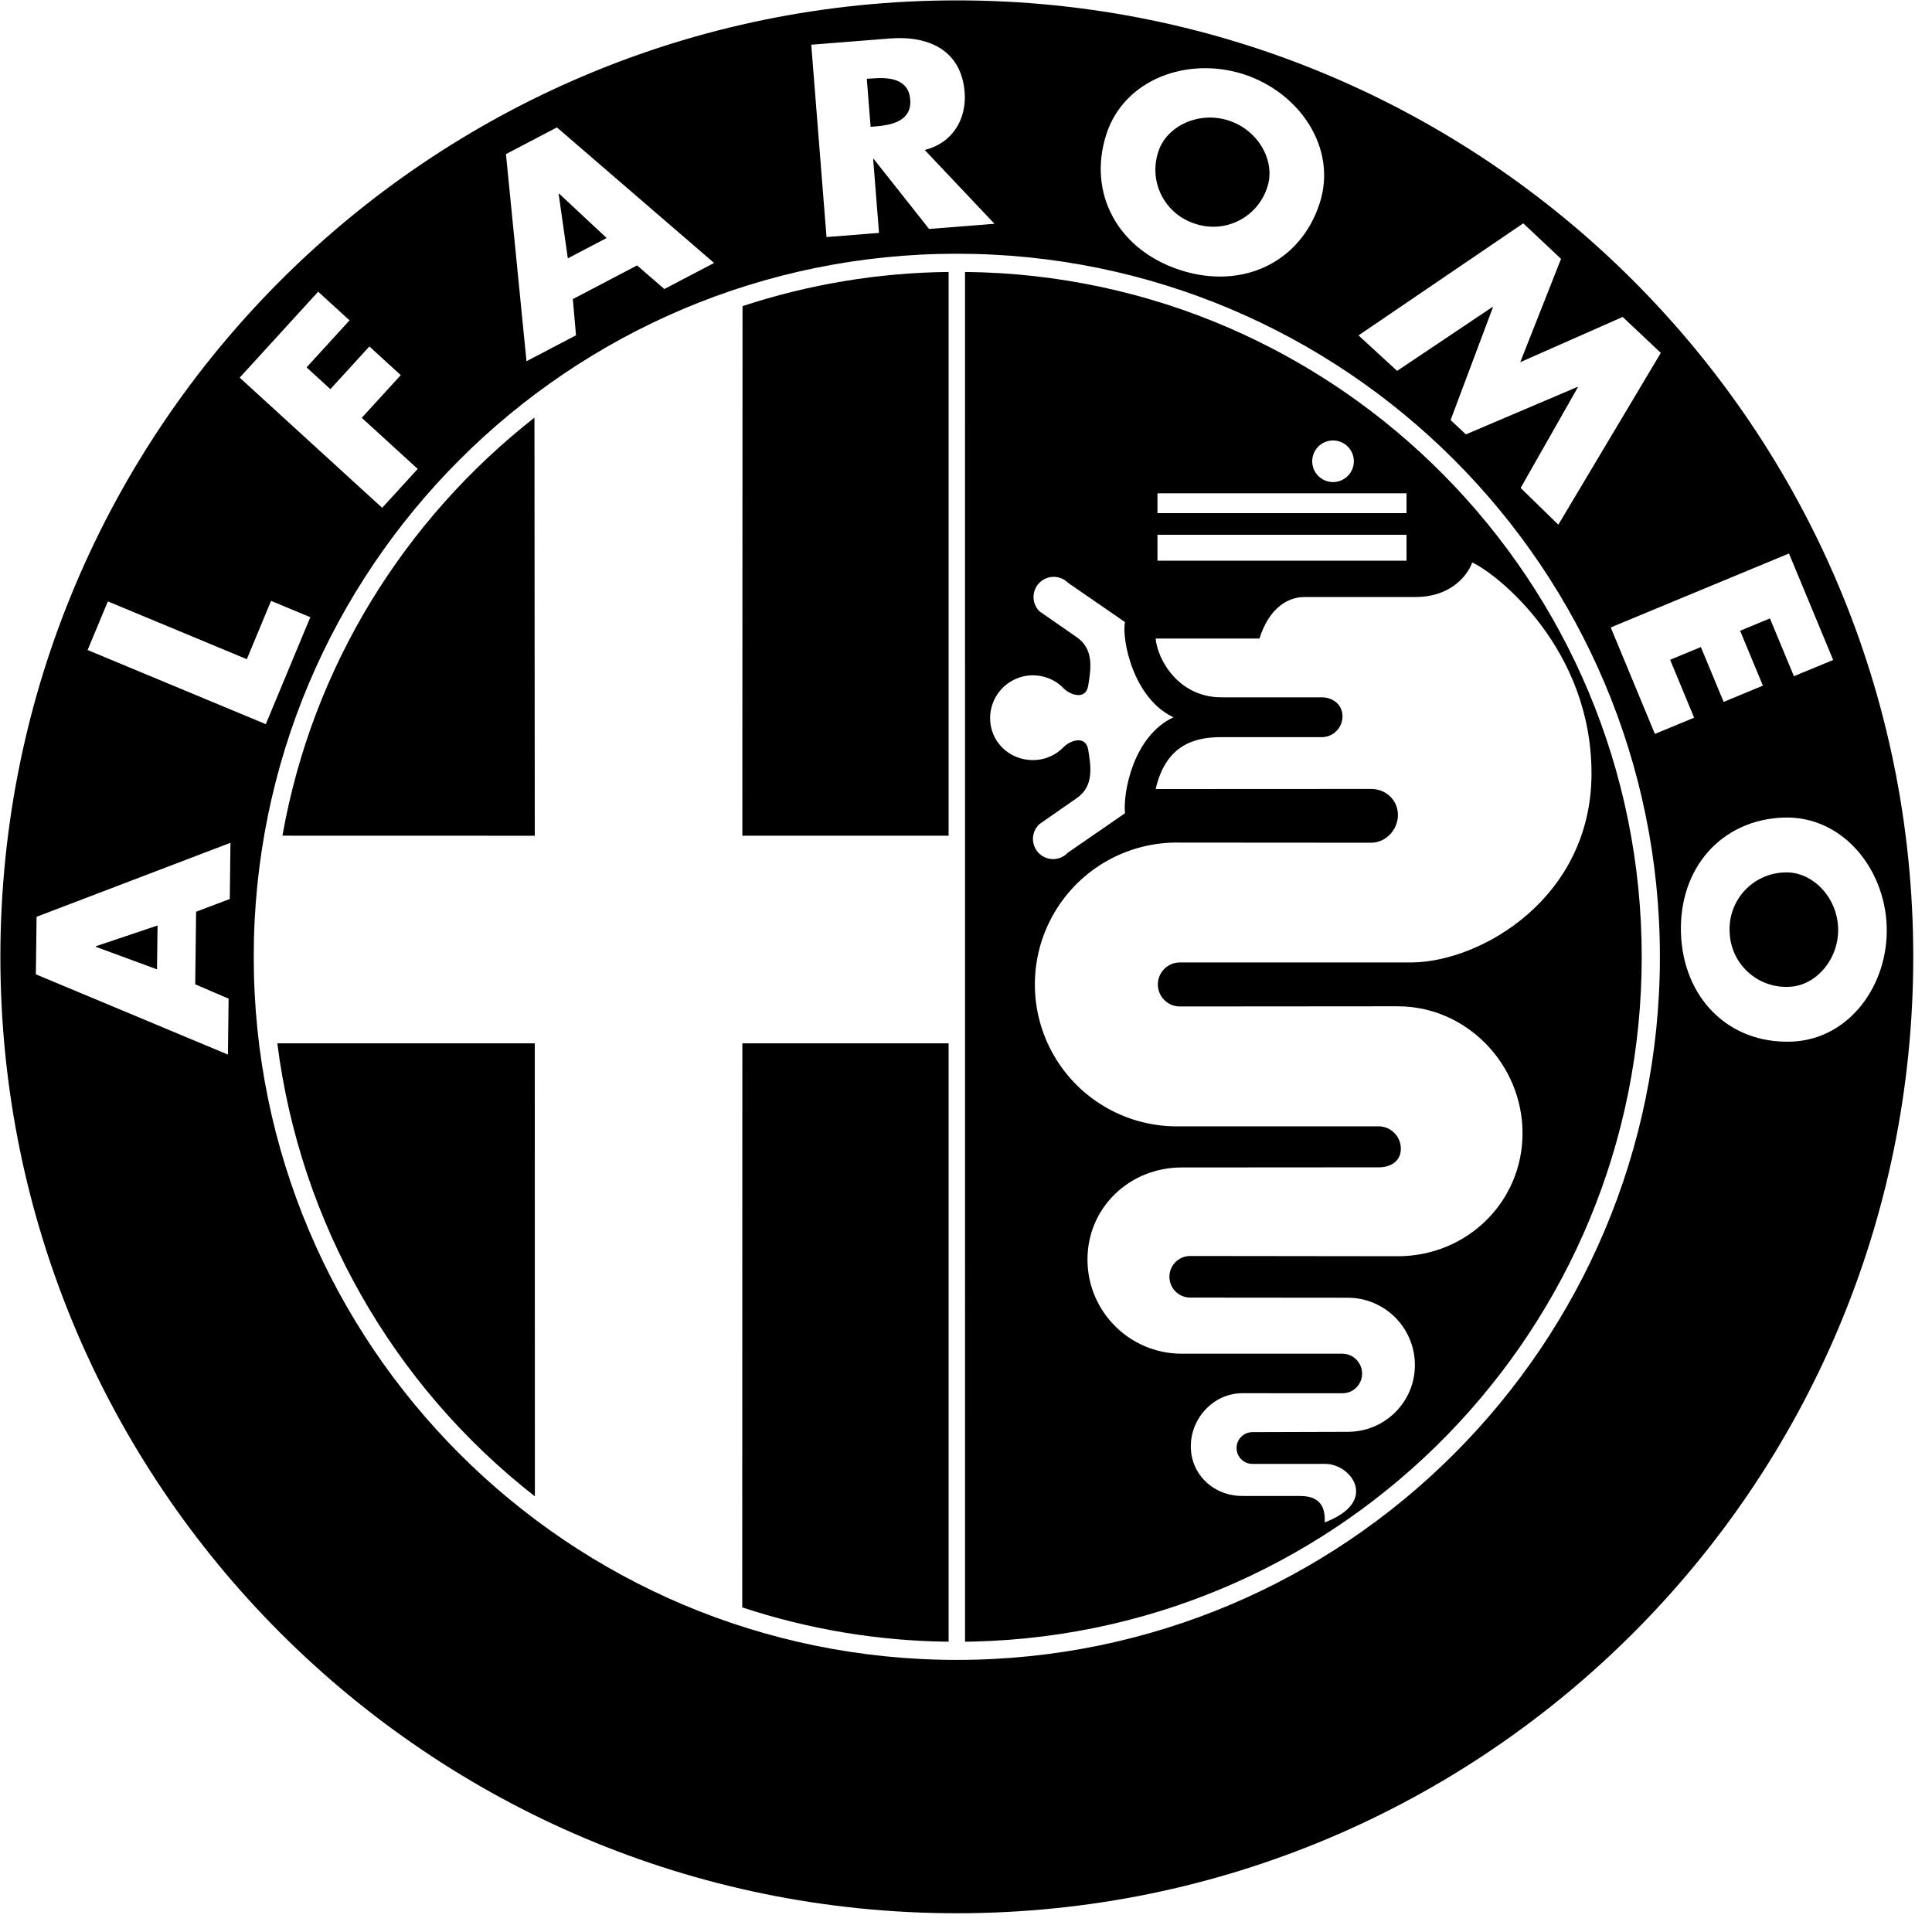
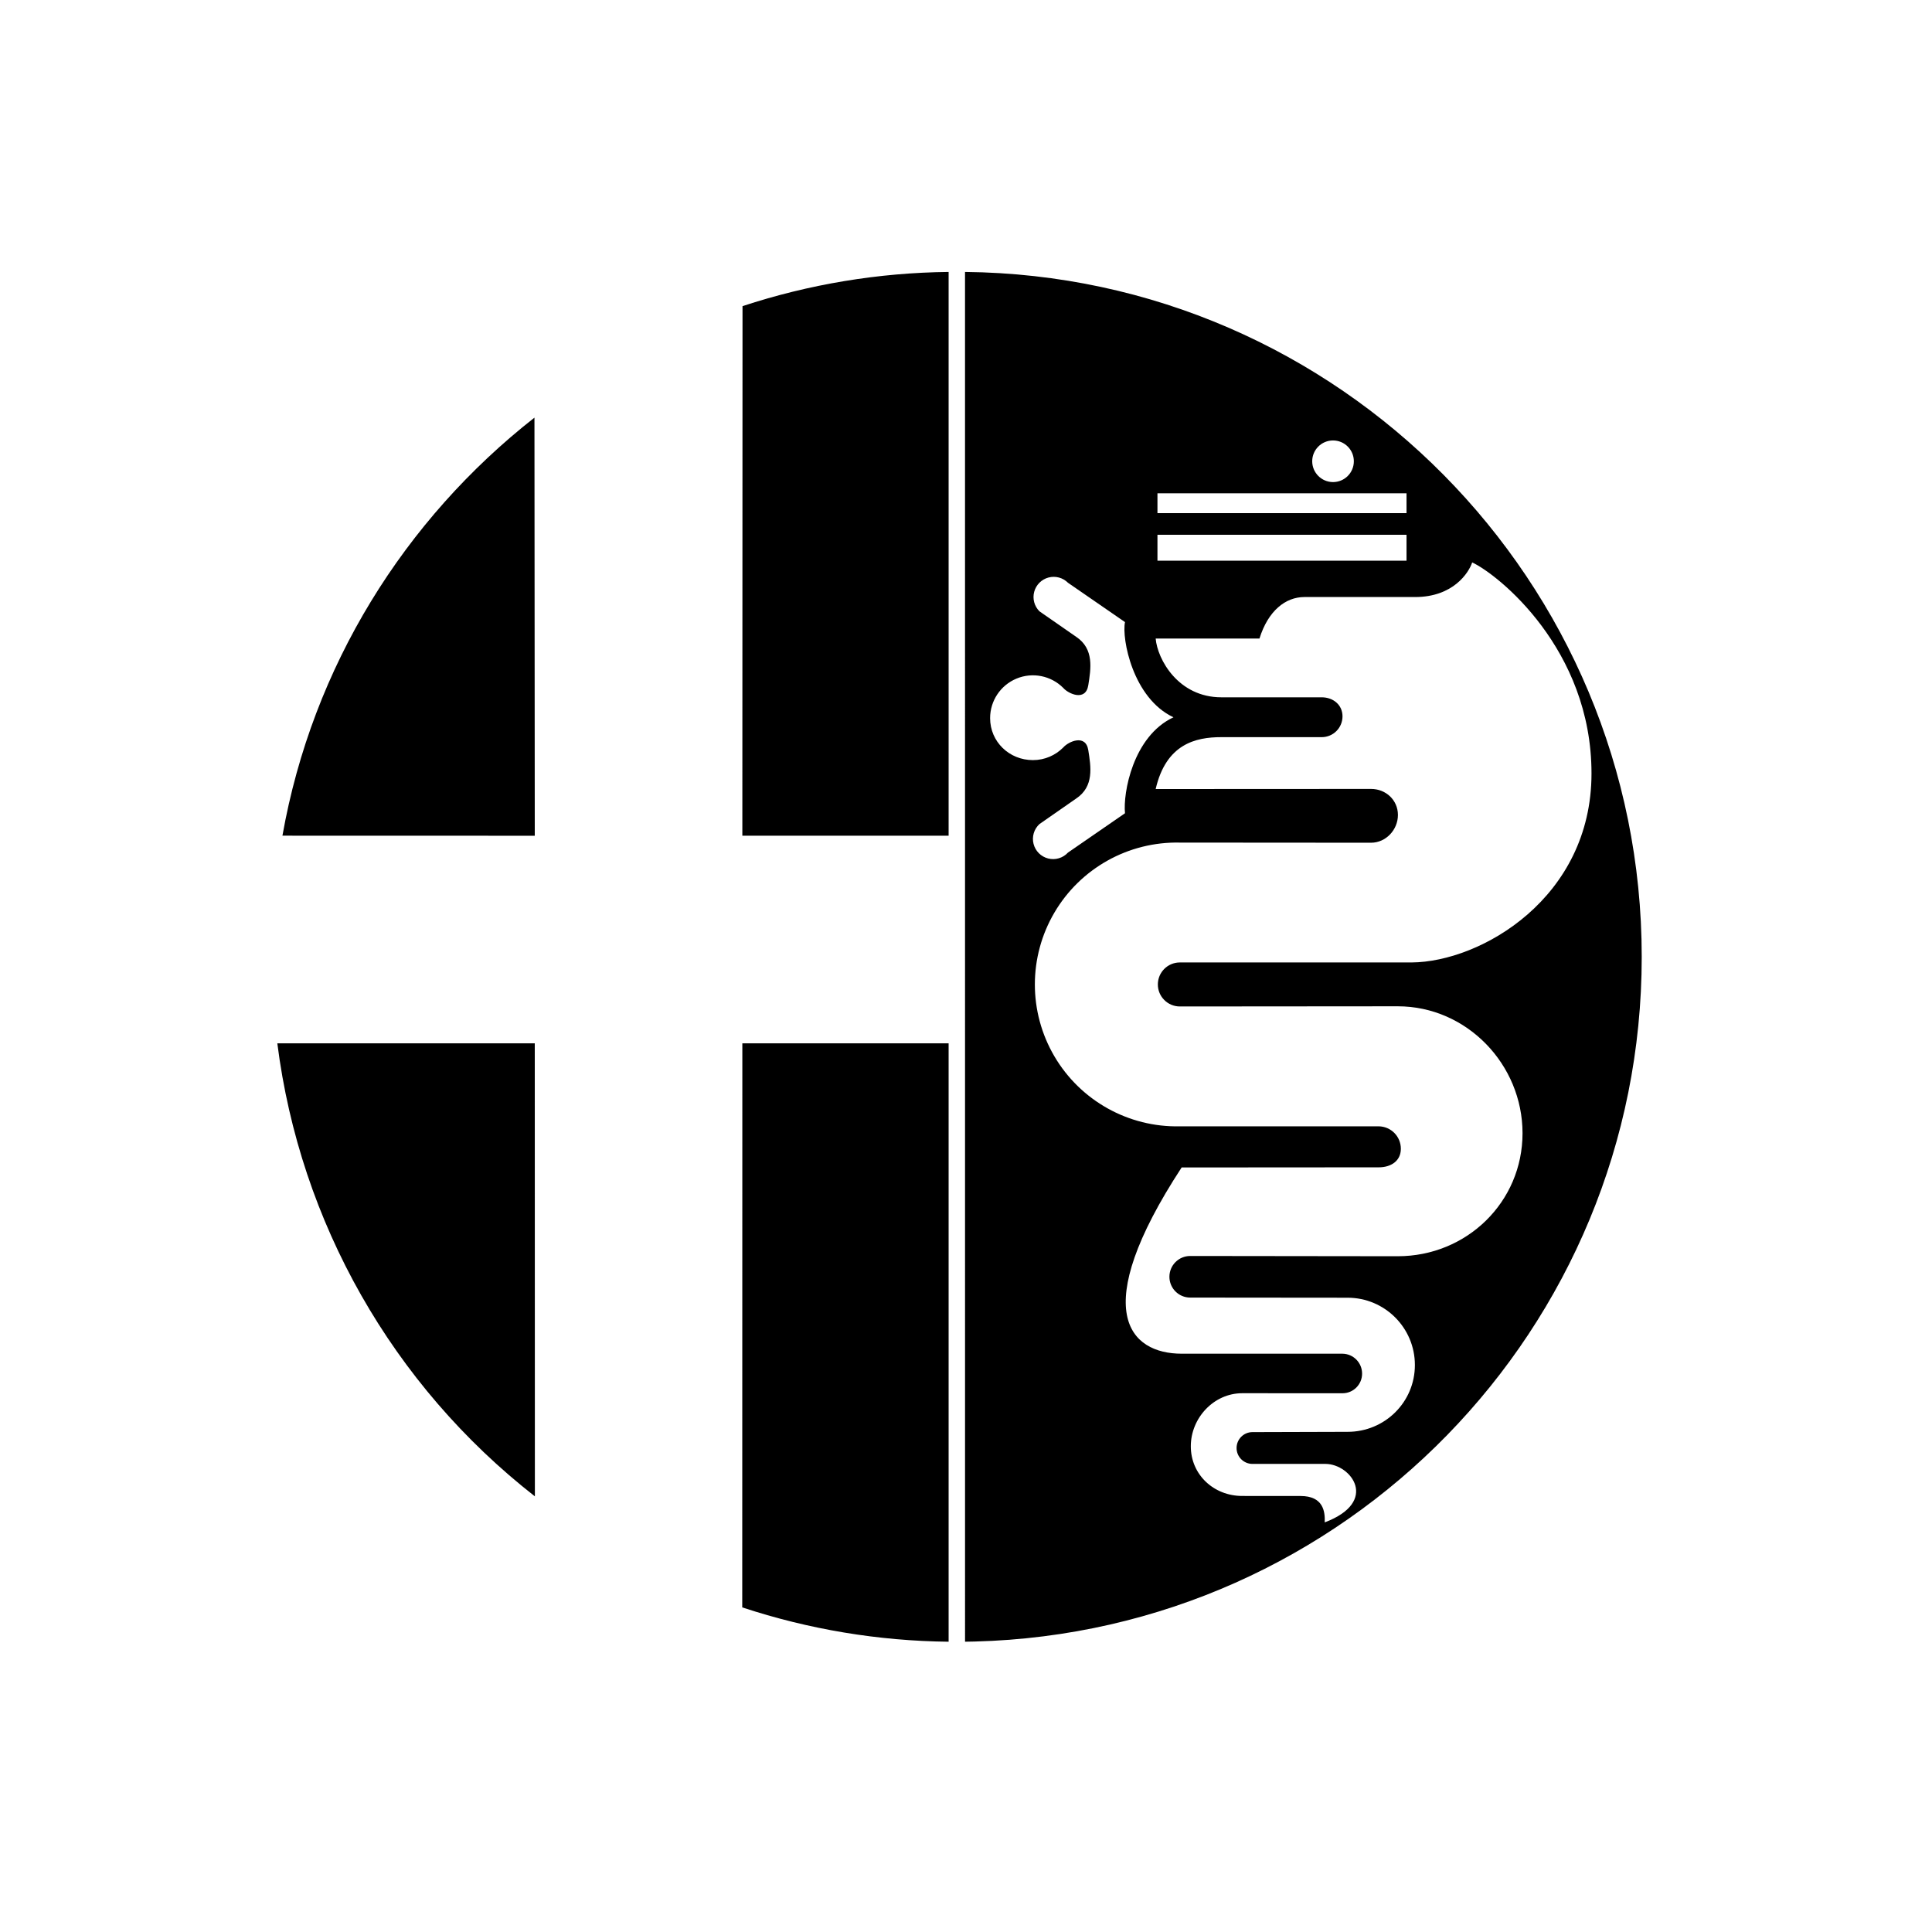
<svg xmlns="http://www.w3.org/2000/svg" width="202" height="202" preserveAspectRatio="xMinYMid meet">
  <g id="alfa-romeo" stroke="none" stroke-width="1" fill="none" fill-rule="evenodd">
    <g id="Group" transform="translate(.04 .04)" fill="currentColor" fill-rule="nonzero">
-       <path d="M100.002,0 C155.232,0 200,44.771 200,100.002 C200,155.229 155.229,200 100.002,200 C44.771,200 0,155.225 0,100.002 C0,44.771 44.771,0 100.002,0 Z M100.002,26.489 C59.403,26.489 26.489,59.403 26.489,100.002 C26.489,140.601 59.403,173.511 100.002,173.511 C140.597,173.511 173.511,140.601 173.511,100.002 C173.511,59.403 140.597,26.489 100.002,26.489 Z M24.055,88.079 L3.784,95.815 L3.71,101.829 L23.791,110.222 L23.861,104.376 L20.371,102.872 L20.463,95.286 L23.986,93.954 L24.055,88.079 Z M186.733,85.435 L186.444,85.44 C179.915,85.668 175.486,90.743 175.713,97.539 C175.952,104.34 180.723,109.096 187.247,108.868 C193.347,108.655 197.435,102.89 197.222,96.798 C197.013,90.703 192.539,85.235 186.444,85.44 Z M186.613,91.176 C189.394,91.077 192.029,93.686 192.143,96.974 C192.257,100.259 189.805,103.04 187.024,103.136 C185.426,103.221 183.863,102.655 182.69,101.567 C181.517,100.479 180.835,98.962 180.8,97.363 C180.727,95.766 181.304,94.207 182.399,93.041 C183.494,91.876 185.014,91.203 186.613,91.176 Z M16.433,96.725 L16.375,101.308 L9.982,98.956 L9.982,98.897 L16.433,96.725 Z M187.005,57.829 L168.37,65.561 L172.987,76.695 L177.089,74.996 L174.579,68.944 L177.794,67.612 L180.176,73.348 L184.279,71.645 L181.897,65.909 L185.013,64.618 L187.523,70.662 L191.626,68.963 L187.005,57.829 Z M28.301,62.783 L25.766,68.882 L11.237,62.838 L9.119,67.924 L27.751,75.675 L32.404,64.493 L28.301,62.783 Z M159.225,23.311 L141.999,35.028 L146.036,38.738 L156.014,32.048 L156.054,32.085 L151.628,43.876 L153.225,45.377 L164.895,40.412 L164.935,40.448 L158.95,50.977 L162.891,54.819 L173.607,36.856 L169.618,33.098 L158.909,37.828 L163.174,27.024 L159.225,23.311 Z M33.226,30.459 L25.021,39.443 L39.916,53.054 L43.634,48.988 L37.784,43.645 L41.861,39.182 L38.581,36.184 L34.503,40.647 L32.015,38.371 L36.507,33.454 L33.226,30.459 Z M58.188,13.281 L52.86,16.074 L55.007,37.729 L60.185,35.017 L59.851,31.234 L66.57,27.711 L69.418,30.18 L74.622,27.454 L58.188,13.281 Z M129.973,7.718 C124.167,5.85 117.503,8.202 115.631,14.011 C113.631,20.228 116.898,26.114 123.371,28.202 C129.848,30.287 135.944,27.413 137.944,21.193 C139.812,15.387 135.779,9.585 129.973,7.718 Z M58.416,20.202 L63.388,24.844 L59.33,26.973 L58.368,20.228 L58.416,20.202 Z M100.817,9.593 C100.479,5.296 97.161,3.651 92.985,3.985 L84.78,4.635 L86.376,24.745 L91.866,24.312 L91.253,16.58 L91.308,16.576 L97.103,23.901 L103.94,23.358 L96.644,15.641 C99.602,14.899 101.037,12.367 100.817,9.593 Z M121.077,15.795 C121.933,13.145 125.279,11.549 128.413,12.558 C131.544,13.567 133.331,16.815 132.479,19.465 C132.015,20.996 130.951,22.274 129.528,23.008 C128.106,23.741 126.448,23.868 124.931,23.358 C123.403,22.886 122.131,21.816 121.405,20.391 C120.679,18.966 120.561,17.308 121.077,15.795 Z M91.121,8.162 C92.912,8.018 94.956,8.176 95.128,10.363 C95.301,12.554 93.308,13.035 91.517,13.175 L90.985,13.219 L90.589,8.198 Z" id="Combined-Shape" />
-       <path d="M28.955,109.041 C31.327,127.766 41.007,144.793 55.884,156.41 L55.873,109.048 L28.955,109.048 L28.955,109.041 Z M55.84,43.626 L55.873,87.341 L29.49,87.334 C32.624,69.638 42.261,54.276 55.84,43.626 Z M99.143,87.337 L77.576,87.337 L77.594,31.968 C84.551,29.677 91.819,28.472 99.143,28.393 L99.143,87.337 Z M99.143,109.044 L99.143,171.61 C91.808,171.532 84.53,170.322 77.565,168.021 L77.576,109.044 L99.143,109.044 Z M100.857,28.393 C139.94,28.782 171.61,60.695 171.61,100.002 C171.61,138.916 140.588,170.579 101.899,171.589 L100.86,171.608 L100.857,28.393 Z M153.885,58.764 C153.522,59.851 151.896,62.383 147.918,62.383 L136.344,62.383 C134.355,62.383 132.546,63.829 131.643,66.724 L120.791,66.724 C120.975,68.889 123.144,72.867 127.661,72.867 L138.149,72.867 C139.353,72.867 140.326,73.66 140.326,74.856 C140.326,75.434 140.098,75.988 139.689,76.396 C139.281,76.805 138.727,77.034 138.149,77.033 L127.661,77.033 C124.953,77.029 121.877,77.756 120.791,82.457 L143.309,82.446 C144.861,82.446 146.12,83.613 146.12,85.169 C146.12,86.721 144.861,88.071 143.309,88.071 L123.327,88.057 C117.949,87.937 112.927,90.738 110.203,95.376 C107.479,100.015 107.479,105.765 110.203,110.404 C112.927,115.042 117.949,117.843 123.327,117.723 L144.12,117.723 C145.403,117.743 146.431,118.792 146.425,120.076 C146.425,121.342 145.393,122.01 144.12,122.01 L123.507,122.024 C118.068,122.024 113.661,126.211 113.661,131.646 C113.661,137.085 118.068,141.494 123.507,141.496 L140.326,141.496 C141.464,141.512 142.377,142.442 142.373,143.581 C142.373,144.715 141.459,145.632 140.326,145.632 L129.841,145.628 C126.868,145.628 124.465,148.216 124.465,151.177 C124.465,154.146 126.868,156.37 129.841,156.37 L129.987,156.37 C130.01,156.37 130.037,156.37 130.065,156.37 L130.527,156.371 C130.574,156.371 130.624,156.371 130.675,156.371 L131.185,156.372 C131.247,156.372 131.311,156.372 131.375,156.372 L131.992,156.373 C132.064,156.373 132.137,156.373 132.211,156.373 L133.134,156.374 C133.214,156.374 133.293,156.374 133.373,156.374 L135.274,156.374 C135.35,156.374 135.425,156.374 135.499,156.374 L135.933,156.374 C138.329,156.374 138.513,158.003 138.465,159.133 C144.204,156.961 141.221,153.03 138.553,153.019 L130.912,153.019 C129.994,153.019 129.25,152.275 129.25,151.357 C129.25,150.439 129.994,149.694 130.912,149.694 L140.861,149.665 C144.744,149.665 147.893,146.568 147.893,142.678 C147.893,138.792 144.744,135.643 140.861,135.643 L124.402,135.628 C123.201,135.628 122.228,134.655 122.228,133.454 C122.228,132.253 123.201,131.279 124.402,131.279 L146.105,131.305 C153.309,131.305 159.148,125.646 159.148,118.443 C159.148,111.242 153.309,105.173 146.105,105.173 L123.32,105.191 C122.049,105.191 121.019,104.161 121.019,102.89 C121.019,101.619 122.049,100.589 123.32,100.589 L147.551,100.589 C154.788,100.538 166.359,93.848 166.359,80.827 C166.359,67.807 156.597,60.03 153.885,58.764 Z M111.62,60.889 C111.087,60.356 110.311,60.148 109.583,60.343 C108.855,60.538 108.286,61.107 108.091,61.835 C107.896,62.563 108.104,63.34 108.637,63.873 L112.479,66.541 C114.376,67.807 114.017,69.888 113.745,71.605 C113.477,73.326 111.664,72.511 111.121,71.877 C109.84,70.598 107.916,70.216 106.244,70.909 C104.572,71.602 103.481,73.234 103.481,75.044 C103.481,77.517 105.485,79.433 107.958,79.433 C109.195,79.433 110.314,78.93 111.121,78.119 C111.668,77.484 113.477,76.673 113.745,78.39 C114.017,80.108 114.376,82.185 112.479,83.451 L108.637,86.123 C108.068,86.648 107.832,87.443 108.023,88.193 C108.214,88.944 108.8,89.529 109.551,89.719 C110.302,89.909 111.096,89.672 111.62,89.103 L117.584,84.989 C117.364,82.908 118.402,76.945 122.652,74.956 C118.402,72.966 117.224,66.728 117.584,65.003 Z M147.019,55.873 L120.978,55.873 L120.978,58.585 L147.019,58.585 L147.019,55.873 Z M147.019,51.535 L120.978,51.535 L120.978,53.612 L147.019,53.612 L147.019,51.535 Z M139.335,46.012 C138.133,46.012 137.158,46.986 137.158,48.188 C137.161,49.389 138.134,50.362 139.335,50.364 C140.537,50.364 141.511,49.39 141.511,48.188 C141.511,46.986 140.537,46.012 139.335,46.012 Z" id="Shape" />
+       <path d="M28.955,109.041 C31.327,127.766 41.007,144.793 55.884,156.41 L55.873,109.048 L28.955,109.048 L28.955,109.041 Z M55.84,43.626 L55.873,87.341 L29.49,87.334 C32.624,69.638 42.261,54.276 55.84,43.626 Z M99.143,87.337 L77.576,87.337 L77.594,31.968 C84.551,29.677 91.819,28.472 99.143,28.393 L99.143,87.337 Z M99.143,109.044 L99.143,171.61 C91.808,171.532 84.53,170.322 77.565,168.021 L77.576,109.044 L99.143,109.044 Z M100.857,28.393 C139.94,28.782 171.61,60.695 171.61,100.002 C171.61,138.916 140.588,170.579 101.899,171.589 L100.86,171.608 L100.857,28.393 Z M153.885,58.764 C153.522,59.851 151.896,62.383 147.918,62.383 L136.344,62.383 C134.355,62.383 132.546,63.829 131.643,66.724 L120.791,66.724 C120.975,68.889 123.144,72.867 127.661,72.867 L138.149,72.867 C139.353,72.867 140.326,73.66 140.326,74.856 C140.326,75.434 140.098,75.988 139.689,76.396 C139.281,76.805 138.727,77.034 138.149,77.033 L127.661,77.033 C124.953,77.029 121.877,77.756 120.791,82.457 L143.309,82.446 C144.861,82.446 146.12,83.613 146.12,85.169 C146.12,86.721 144.861,88.071 143.309,88.071 L123.327,88.057 C117.949,87.937 112.927,90.738 110.203,95.376 C107.479,100.015 107.479,105.765 110.203,110.404 C112.927,115.042 117.949,117.843 123.327,117.723 L144.12,117.723 C145.403,117.743 146.431,118.792 146.425,120.076 C146.425,121.342 145.393,122.01 144.12,122.01 L123.507,122.024 C113.661,137.085 118.068,141.494 123.507,141.496 L140.326,141.496 C141.464,141.512 142.377,142.442 142.373,143.581 C142.373,144.715 141.459,145.632 140.326,145.632 L129.841,145.628 C126.868,145.628 124.465,148.216 124.465,151.177 C124.465,154.146 126.868,156.37 129.841,156.37 L129.987,156.37 C130.01,156.37 130.037,156.37 130.065,156.37 L130.527,156.371 C130.574,156.371 130.624,156.371 130.675,156.371 L131.185,156.372 C131.247,156.372 131.311,156.372 131.375,156.372 L131.992,156.373 C132.064,156.373 132.137,156.373 132.211,156.373 L133.134,156.374 C133.214,156.374 133.293,156.374 133.373,156.374 L135.274,156.374 C135.35,156.374 135.425,156.374 135.499,156.374 L135.933,156.374 C138.329,156.374 138.513,158.003 138.465,159.133 C144.204,156.961 141.221,153.03 138.553,153.019 L130.912,153.019 C129.994,153.019 129.25,152.275 129.25,151.357 C129.25,150.439 129.994,149.694 130.912,149.694 L140.861,149.665 C144.744,149.665 147.893,146.568 147.893,142.678 C147.893,138.792 144.744,135.643 140.861,135.643 L124.402,135.628 C123.201,135.628 122.228,134.655 122.228,133.454 C122.228,132.253 123.201,131.279 124.402,131.279 L146.105,131.305 C153.309,131.305 159.148,125.646 159.148,118.443 C159.148,111.242 153.309,105.173 146.105,105.173 L123.32,105.191 C122.049,105.191 121.019,104.161 121.019,102.89 C121.019,101.619 122.049,100.589 123.32,100.589 L147.551,100.589 C154.788,100.538 166.359,93.848 166.359,80.827 C166.359,67.807 156.597,60.03 153.885,58.764 Z M111.62,60.889 C111.087,60.356 110.311,60.148 109.583,60.343 C108.855,60.538 108.286,61.107 108.091,61.835 C107.896,62.563 108.104,63.34 108.637,63.873 L112.479,66.541 C114.376,67.807 114.017,69.888 113.745,71.605 C113.477,73.326 111.664,72.511 111.121,71.877 C109.84,70.598 107.916,70.216 106.244,70.909 C104.572,71.602 103.481,73.234 103.481,75.044 C103.481,77.517 105.485,79.433 107.958,79.433 C109.195,79.433 110.314,78.93 111.121,78.119 C111.668,77.484 113.477,76.673 113.745,78.39 C114.017,80.108 114.376,82.185 112.479,83.451 L108.637,86.123 C108.068,86.648 107.832,87.443 108.023,88.193 C108.214,88.944 108.8,89.529 109.551,89.719 C110.302,89.909 111.096,89.672 111.62,89.103 L117.584,84.989 C117.364,82.908 118.402,76.945 122.652,74.956 C118.402,72.966 117.224,66.728 117.584,65.003 Z M147.019,55.873 L120.978,55.873 L120.978,58.585 L147.019,58.585 L147.019,55.873 Z M147.019,51.535 L120.978,51.535 L120.978,53.612 L147.019,53.612 L147.019,51.535 Z M139.335,46.012 C138.133,46.012 137.158,46.986 137.158,48.188 C137.161,49.389 138.134,50.362 139.335,50.364 C140.537,50.364 141.511,49.39 141.511,48.188 C141.511,46.986 140.537,46.012 139.335,46.012 Z" id="Shape" />
    </g>
  </g>
</svg>